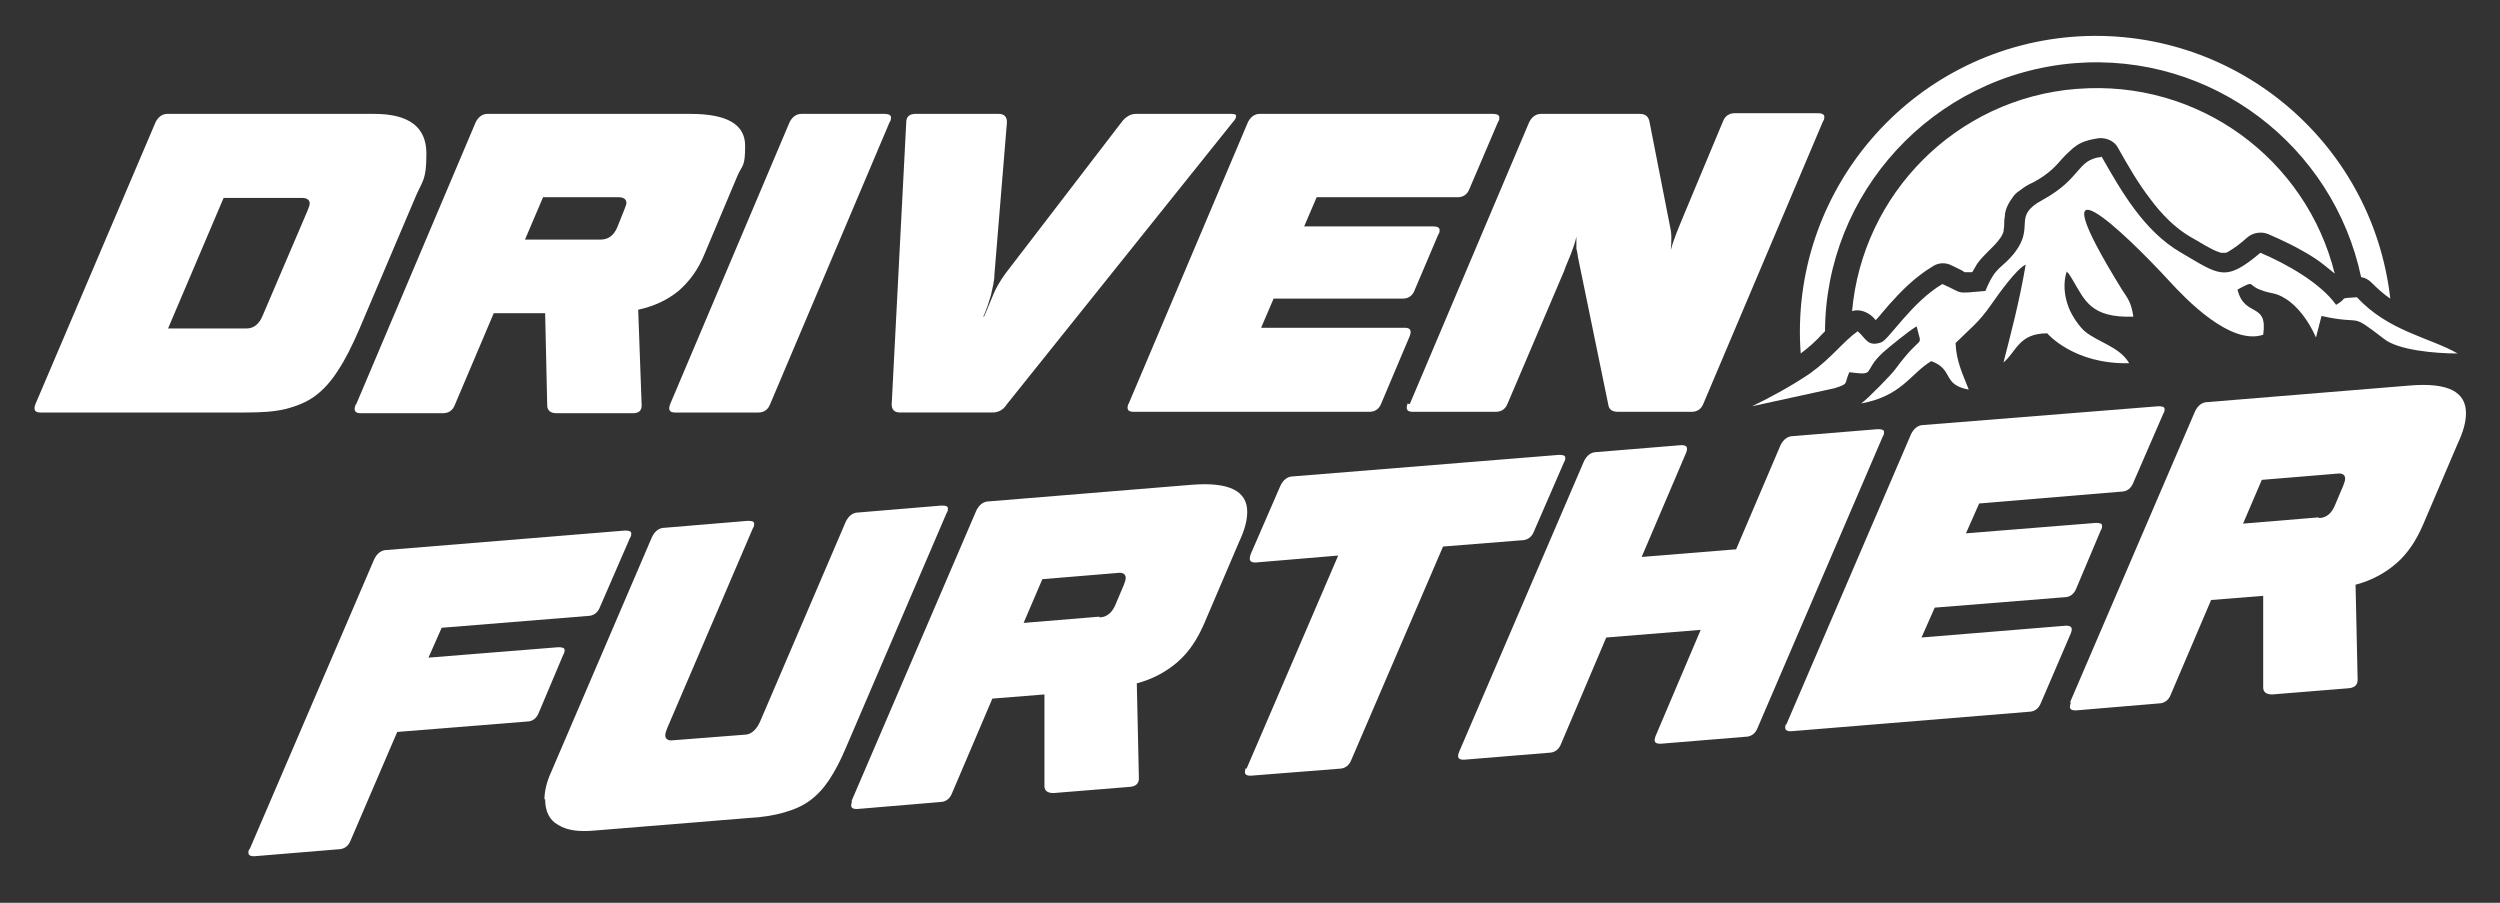
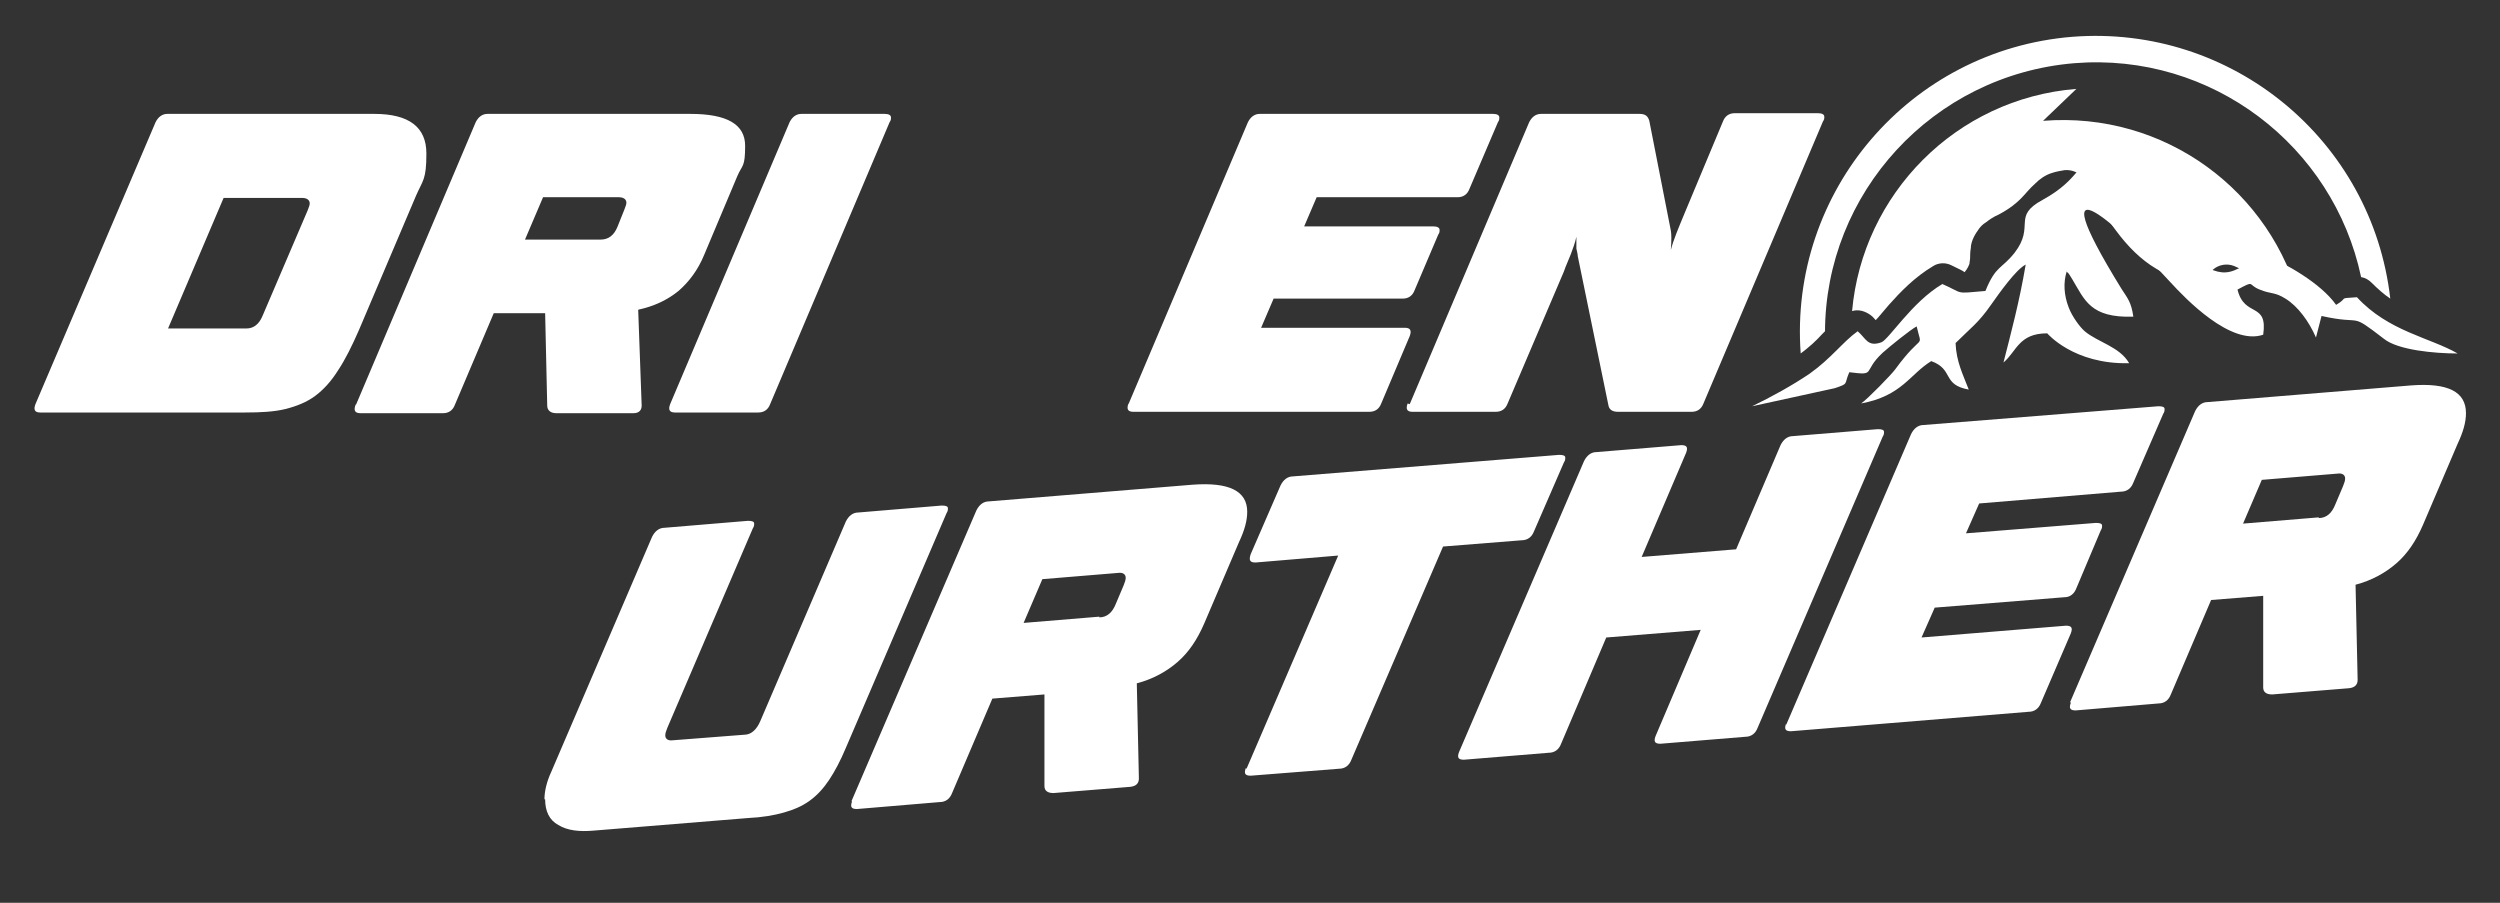
<svg xmlns="http://www.w3.org/2000/svg" id="Layer_1" version="1.1" viewBox="0 0 360 130">
  <rect x="0" y="0" width="360" height="130" fill="#333333" stroke="none" />
  <defs>
    <style>
      .st0 {
        fill: #fff;
      }
    </style>
  </defs>
  <g>
    <g>
-       <path class="st0" d="M35.9,122.4l18-41.9c.4-.8,1-1.3,1.8-1.3l34.3-2.8c.6,0,.9.1.9.4,0,.2,0,.4-.2.7l-4.3,9.9c-.3.8-.9,1.3-1.8,1.3l-21,1.7-1.9,4.3,18.7-1.5c.6,0,.9.1.9.4,0,.2,0,.4-.2.7l-3.5,8.3c-.3.8-.9,1.3-1.7,1.3l-18.7,1.5-6.7,15.6c-.3.8-.9,1.3-1.8,1.3l-12.1,1c-.8,0-1-.3-.7-1.1Z" />
      <path class="st0" d="M78.4,115.1c0-1.1.3-2.5,1-4l14.5-33.8c.4-.8,1-1.3,1.8-1.3l12-1c.6,0,.9.1.9.4,0,.2,0,.4-.2.7l-12.3,28.7c-.2.5-.3.8-.3,1.1,0,.5.4.8,1.1.7l10.3-.8c1,0,1.8-.8,2.3-2l12.3-28.7c.4-.8,1-1.3,1.8-1.3l12-1c.6,0,.9.1.9.4,0,.2,0,.4-.2.7l-14.5,33.8c-.8,1.9-1.6,3.4-2.4,4.6-.8,1.2-1.7,2.2-2.8,3-1.1.8-2.3,1.3-3.7,1.7-1.4.4-3.1.7-5.2.8l-22.1,1.8c-2.2.2-3.9,0-5.2-.8-1.3-.7-1.9-2-1.9-3.7Z" />
      <path class="st0" d="M122.6,115.4l18-41.9c.4-.8,1-1.3,1.8-1.3l29.3-2.4c5.3-.4,7.9.9,7.9,3.9,0,1.3-.4,2.7-1.2,4.4l-5,11.7c-1,2.3-2.2,4.1-3.8,5.5-1.6,1.4-3.6,2.5-5.9,3.1l.3,13.7c0,.7-.4,1.1-1.2,1.2l-11.1.9c-.8,0-1.3-.3-1.3-1v-13.2c0,0-7.5.6-7.5.6l-5.8,13.6c-.3.8-.9,1.3-1.8,1.3l-11.9,1c-.8,0-1-.3-.7-1.1ZM158.3,88.9c1.1,0,1.9-.7,2.4-2l1.1-2.6c.2-.5.3-.8.3-1.1,0-.5-.4-.8-1.1-.7l-10.9.9-2.7,6.3,10.9-.9Z" />
      <path class="st0" d="M179.5,110.7l13.2-30.7-11.9,1c-.8,0-1-.3-.7-1.2l4.3-9.9c.4-.8,1-1.3,1.8-1.3l38.3-3.1c.6,0,.9.1.9.4,0,.2,0,.4-.2.7l-4.3,9.9c-.3.8-.9,1.3-1.8,1.3l-11.3.9-13.2,30.7c-.3.8-.9,1.3-1.8,1.3l-12.7,1c-.8,0-1-.3-.7-1.1Z" />
      <path class="st0" d="M210.1,108.3l18-41.9c.4-.8,1-1.3,1.8-1.3l12.2-1c.8,0,1,.3.7,1.1l-6.4,15,13.6-1.1,6.4-15c.4-.8,1-1.3,1.8-1.3l12.2-1c.6,0,.9.1.9.4,0,.2,0,.4-.2.7l-18,41.9c-.3.8-.9,1.3-1.8,1.3l-12.2,1c-.8,0-1-.3-.7-1.1l6.5-15.3-13.6,1.1-6.5,15.3c-.3.8-.9,1.3-1.8,1.3l-12.2,1c-.8,0-1-.3-.7-1.1Z" />
      <path class="st0" d="M257.2,104.4l18-41.9c.4-.8,1-1.3,1.8-1.3l33.8-2.7c.6,0,.9.1.9.4,0,.2,0,.4-.2.7l-4.3,9.9c-.3.8-.9,1.3-1.8,1.3l-20.4,1.7-1.9,4.3,18.7-1.5c.6,0,.9.1.9.4,0,.2,0,.4-.2.7l-3.5,8.3c-.3.8-.9,1.3-1.7,1.3l-18.7,1.5-1.9,4.3,20.8-1.7c.8,0,1,.3.7,1.1l-4.3,10c-.3.8-.9,1.3-1.8,1.3l-34.2,2.8c-.8,0-1-.3-.7-1.1Z" />
      <path class="st0" d="M298.1,101.1l18-41.9c.4-.8,1-1.3,1.8-1.3l29.3-2.4c5.3-.4,7.9.9,7.9,4,0,1.3-.4,2.7-1.2,4.4l-5,11.7c-1,2.3-2.2,4.1-3.8,5.5-1.6,1.4-3.6,2.5-5.9,3.1l.3,13.7c0,.7-.4,1.1-1.2,1.2l-11.1.9c-.8,0-1.3-.3-1.3-1v-13.2c0,0-7.5.6-7.5.6l-5.8,13.6c-.3.8-.9,1.3-1.8,1.3l-11.9,1c-.8,0-1-.3-.7-1.1ZM333.9,74.6c1.1,0,1.9-.7,2.4-2l1.1-2.6c.2-.5.3-.8.3-1.1,0-.5-.4-.8-1.1-.7l-10.9.9-2.7,6.3,10.9-.9Z" />
    </g>
    <g>
      <path class="st0" d="M5.1,58.2L22.4,17.6c.4-.8,1-1.2,1.7-1.2h29.8c5,0,7.5,1.9,7.5,5.7s-.5,3.8-1.5,6.1l-8.2,19.3c-1,2.3-2,4.3-3,5.8-1,1.6-2.1,2.8-3.3,3.7-1.2.9-2.7,1.5-4.3,1.9-1.6.4-3.6.5-5.8.5H5.8c-.8,0-1-.4-.7-1.2ZM35.5,47.3c1,0,1.8-.6,2.3-1.8l6.5-15.2c.2-.5.3-.8.3-1,0-.5-.4-.8-1.1-.8h-11.3l-8,18.8h11.3Z" />
      <path class="st0" d="M51.3,58.2l17.2-40.6c.4-.8,1-1.2,1.7-1.2h29.2c5.3,0,7.9,1.5,7.9,4.6s-.4,2.7-1.1,4.3l-4.8,11.4c-.9,2.2-2.2,3.9-3.7,5.2-1.6,1.3-3.5,2.2-5.8,2.7l.5,13.8c0,.7-.4,1.1-1.2,1.1h-11.1c-.8,0-1.3-.4-1.3-1.1l-.3-13.3h-7.4l-5.6,13.2c-.3.8-.9,1.2-1.7,1.2h-11.9c-.8,0-1-.4-.7-1.2ZM86.5,34.5c1.1,0,1.9-.6,2.4-1.8l1-2.5c.2-.5.3-.8.3-1,0-.5-.4-.8-1.1-.8h-10.9l-2.6,6.1h10.9Z" />
      <path class="st0" d="M96.5,58.2l17.2-40.6c.4-.8,1-1.2,1.7-1.2h12c.6,0,.9.2.9.5s0,.4-.2.7l-17.2,40.6c-.3.8-.9,1.2-1.7,1.2h-12c-.8,0-1-.4-.7-1.2Z" />
-       <path class="st0" d="M128.4,58.3l2.1-40.7c0-.8.5-1.2,1.3-1.2h12c.8,0,1.2.4,1.2,1.2l-1.8,21.9c0,1-.3,2-.5,3-.3,1-.6,2-1.1,3.1h.1c.5-1.1.9-2.2,1.3-3.1.4-1,1-2,1.7-3l16.8-21.9c.6-.8,1.3-1.2,2.1-1.2h13.7c.5,0,.7.1.7.3s-.1.5-.4.8l-32.6,40.7c-.5.8-1.2,1.2-2.1,1.2h-13.3c-.8,0-1.2-.4-1.2-1.2Z" />
      <path class="st0" d="M162.5,58.2l17.2-40.6c.4-.8,1-1.2,1.7-1.2h33.6c.6,0,.9.2.9.5s0,.4-.2.7l-4.1,9.6c-.3.8-.9,1.2-1.7,1.2h-20.3l-1.8,4.2h18.6c.6,0,.9.2.9.5s0,.4-.2.7l-3.4,8c-.3.8-.9,1.2-1.7,1.2h-18.6l-1.8,4.2h20.7c.8,0,1,.4.7,1.2l-4.1,9.7c-.3.8-.9,1.2-1.7,1.2h-34c-.8,0-1-.4-.7-1.2Z" />
      <path class="st0" d="M203,58.2l17.2-40.6c.4-.8,1-1.2,1.7-1.2h14.2c.8,0,1.2.3,1.4,1l3.1,15.8c.1.5.1,1.5,0,2.8.2-.8.5-1.6.8-2.4.3-.8.7-1.7,1.1-2.7l5.6-13.4c.3-.8.9-1.2,1.7-1.2h12c.6,0,.9.2.9.5s0,.4-.2.7l-17.2,40.6c-.3.8-.9,1.2-1.7,1.2h-10.6c-.8,0-1.3-.3-1.4-1l-4.4-21.4c0-.3-.1-.6-.2-1.1,0-.5,0-1,0-1.7-.2.9-.5,1.7-.8,2.5-.3.8-.7,1.6-1,2.5l-8.1,19c-.3.8-.9,1.2-1.7,1.2h-12c-.8,0-1-.4-.7-1.2Z" />
    </g>
  </g>
  <path class="st0" d="M302.6,22.6c-3.6.4-2.8,3.1-8.5,6.2-4.4,2.4-1,3.7-4,7.6-1.9,2.4-2.7,1.8-4.2,5.5-4.6.4-3,.4-6.2-1-4.4,2.6-7.7,8-8.8,8.4-2,.7-2.2-.6-3.4-1.6-2.1,1.5-3.8,3.9-6.9,6.1-2.5,1.7-5.6,3.4-8.3,4.7l11.9-2.6c2.1-.7,1.3-.5,2.1-2.3,4,.5,1.8,0,4.8-2.8,1-.9,4.1-3.4,4.9-3.8.8,3.5,1,.6-3.1,6.2-.5.7-4,4.3-4.9,4.9,5.9-1.1,7-4.2,10.1-6.1,3.3,1.2,1.5,3.4,5.4,4.1-.8-2.1-1.8-4-1.9-6.7,2.1-2.1,3.3-2.9,5.1-5.5,1.2-1.7,3.6-5.1,5-5.8-.9,5.3-2.1,9.8-3.2,14.1,1.9-1.6,2.2-4.2,6.3-4.2,0,0,3.8,4.5,11.8,4.3-1.4-2.4-4.5-3-6.4-4.6-.7-.6-1.8-2.1-2.3-3.4-.7-1.8-.8-3.6-.3-5.2.4.5,0-.2.8,1.1,1.8,3,2.6,5.6,8.8,5.4-.3-2.1-.8-2.6-1.7-4-12.7-20.6.2-8.4,7-1,2.2,2.4,8.7,9.2,13.4,7.6.7-4.8-2.7-2.4-3.7-6.5,2.6-1.4,1.4-.7,3.2,0,1.7.7,2.1.3,3.7,1.3,1.8,1.1,3.4,3.3,4.4,5.6l.8-3.1c6.3,1.4,3.8-.7,9,3.3,2,1.6,7.2,2.1,10.6,2.1-4-2.3-10-3.2-14.5-8.1-2.9.2-1.1,0-3,1.1-2.2-3.1-7.1-5.9-10.9-7.5-5.1,4.3-5.9,3.2-11.4,0-5.4-3.1-8.7-9-11.5-13.9Z" />
  <g>
    <path class="st0" d="M262.8,47.9c0-20.1,15.5-37.1,35.9-38.8,19.8-1.6,37.3,11.9,41.3,30.8.6.1,1.1.4,1.5.8.9.9,1.8,1.7,2.7,2.3-2.6-22.8-22.8-39.5-45.8-37.7-23.4,1.9-40.8,22.3-39.1,45.6,1.2-.9,2.2-1.8,3.1-2.8.1-.1.3-.3.4-.4Z" />
-     <path class="st0" d="M299,12.8c-17.4,1.4-30.8,15.2-32.3,32,.9-.3,1.9,0,2.7.6.3.2.5.5.7.7.5-.5,1.1-1.3,1.9-2.2,1.6-1.8,3.7-4,6.4-5.6.8-.5,1.8-.5,2.6-.1,1,.5,1.7.8,1.9,1h0c.2,0,.5,0,1.1,0,.2-.4.5-.8.7-1.2.5-.7,1.1-1.3,1.5-1.7.3-.3.5-.5.7-.7.3-.3.5-.5.9-1h0c.5-.6.6-1,.7-1.2,0-.3.1-.5.1-1,0-.3,0-.7.1-1.3,0-.7.4-1.7,1-2.5.3-.5.7-.9,1.2-1.2.5-.4,1.1-.8,1.8-1.1h0c1.7-.9,2.6-1.7,3.2-2.3.7-.7,1.2-1.4,2.1-2.2.6-.6,1.4-1.2,2.4-1.5.6-.2,1.2-.3,1.8-.4,1.1-.1,2.3.4,2.8,1.4,1.4,2.5,2.9,5.1,4.6,7.3,1.7,2.3,3.6,4.2,5.8,5.5,1.1.6,2,1.2,2.8,1.6.7.4,1.3.6,1.6.7.2,0,.3,0,.4,0,0,0,.1,0,.3,0,.1,0,.3-.1.6-.3.5-.3,1.4-.9,2.5-1.9.8-.7,2-.9,3-.5,2.1.9,4.4,2,6.6,3.4,1.1.7,2,1.5,3,2.3-4.1-16.5-19.6-28-37.1-26.6Z" />
+     <path class="st0" d="M299,12.8c-17.4,1.4-30.8,15.2-32.3,32,.9-.3,1.9,0,2.7.6.3.2.5.5.7.7.5-.5,1.1-1.3,1.9-2.2,1.6-1.8,3.7-4,6.4-5.6.8-.5,1.8-.5,2.6-.1,1,.5,1.7.8,1.9,1h0h0c.5-.6.6-1,.7-1.2,0-.3.1-.5.1-1,0-.3,0-.7.1-1.3,0-.7.4-1.7,1-2.5.3-.5.7-.9,1.2-1.2.5-.4,1.1-.8,1.8-1.1h0c1.7-.9,2.6-1.7,3.2-2.3.7-.7,1.2-1.4,2.1-2.2.6-.6,1.4-1.2,2.4-1.5.6-.2,1.2-.3,1.8-.4,1.1-.1,2.3.4,2.8,1.4,1.4,2.5,2.9,5.1,4.6,7.3,1.7,2.3,3.6,4.2,5.8,5.5,1.1.6,2,1.2,2.8,1.6.7.4,1.3.6,1.6.7.2,0,.3,0,.4,0,0,0,.1,0,.3,0,.1,0,.3-.1.6-.3.5-.3,1.4-.9,2.5-1.9.8-.7,2-.9,3-.5,2.1.9,4.4,2,6.6,3.4,1.1.7,2,1.5,3,2.3-4.1-16.5-19.6-28-37.1-26.6Z" />
  </g>
</svg>